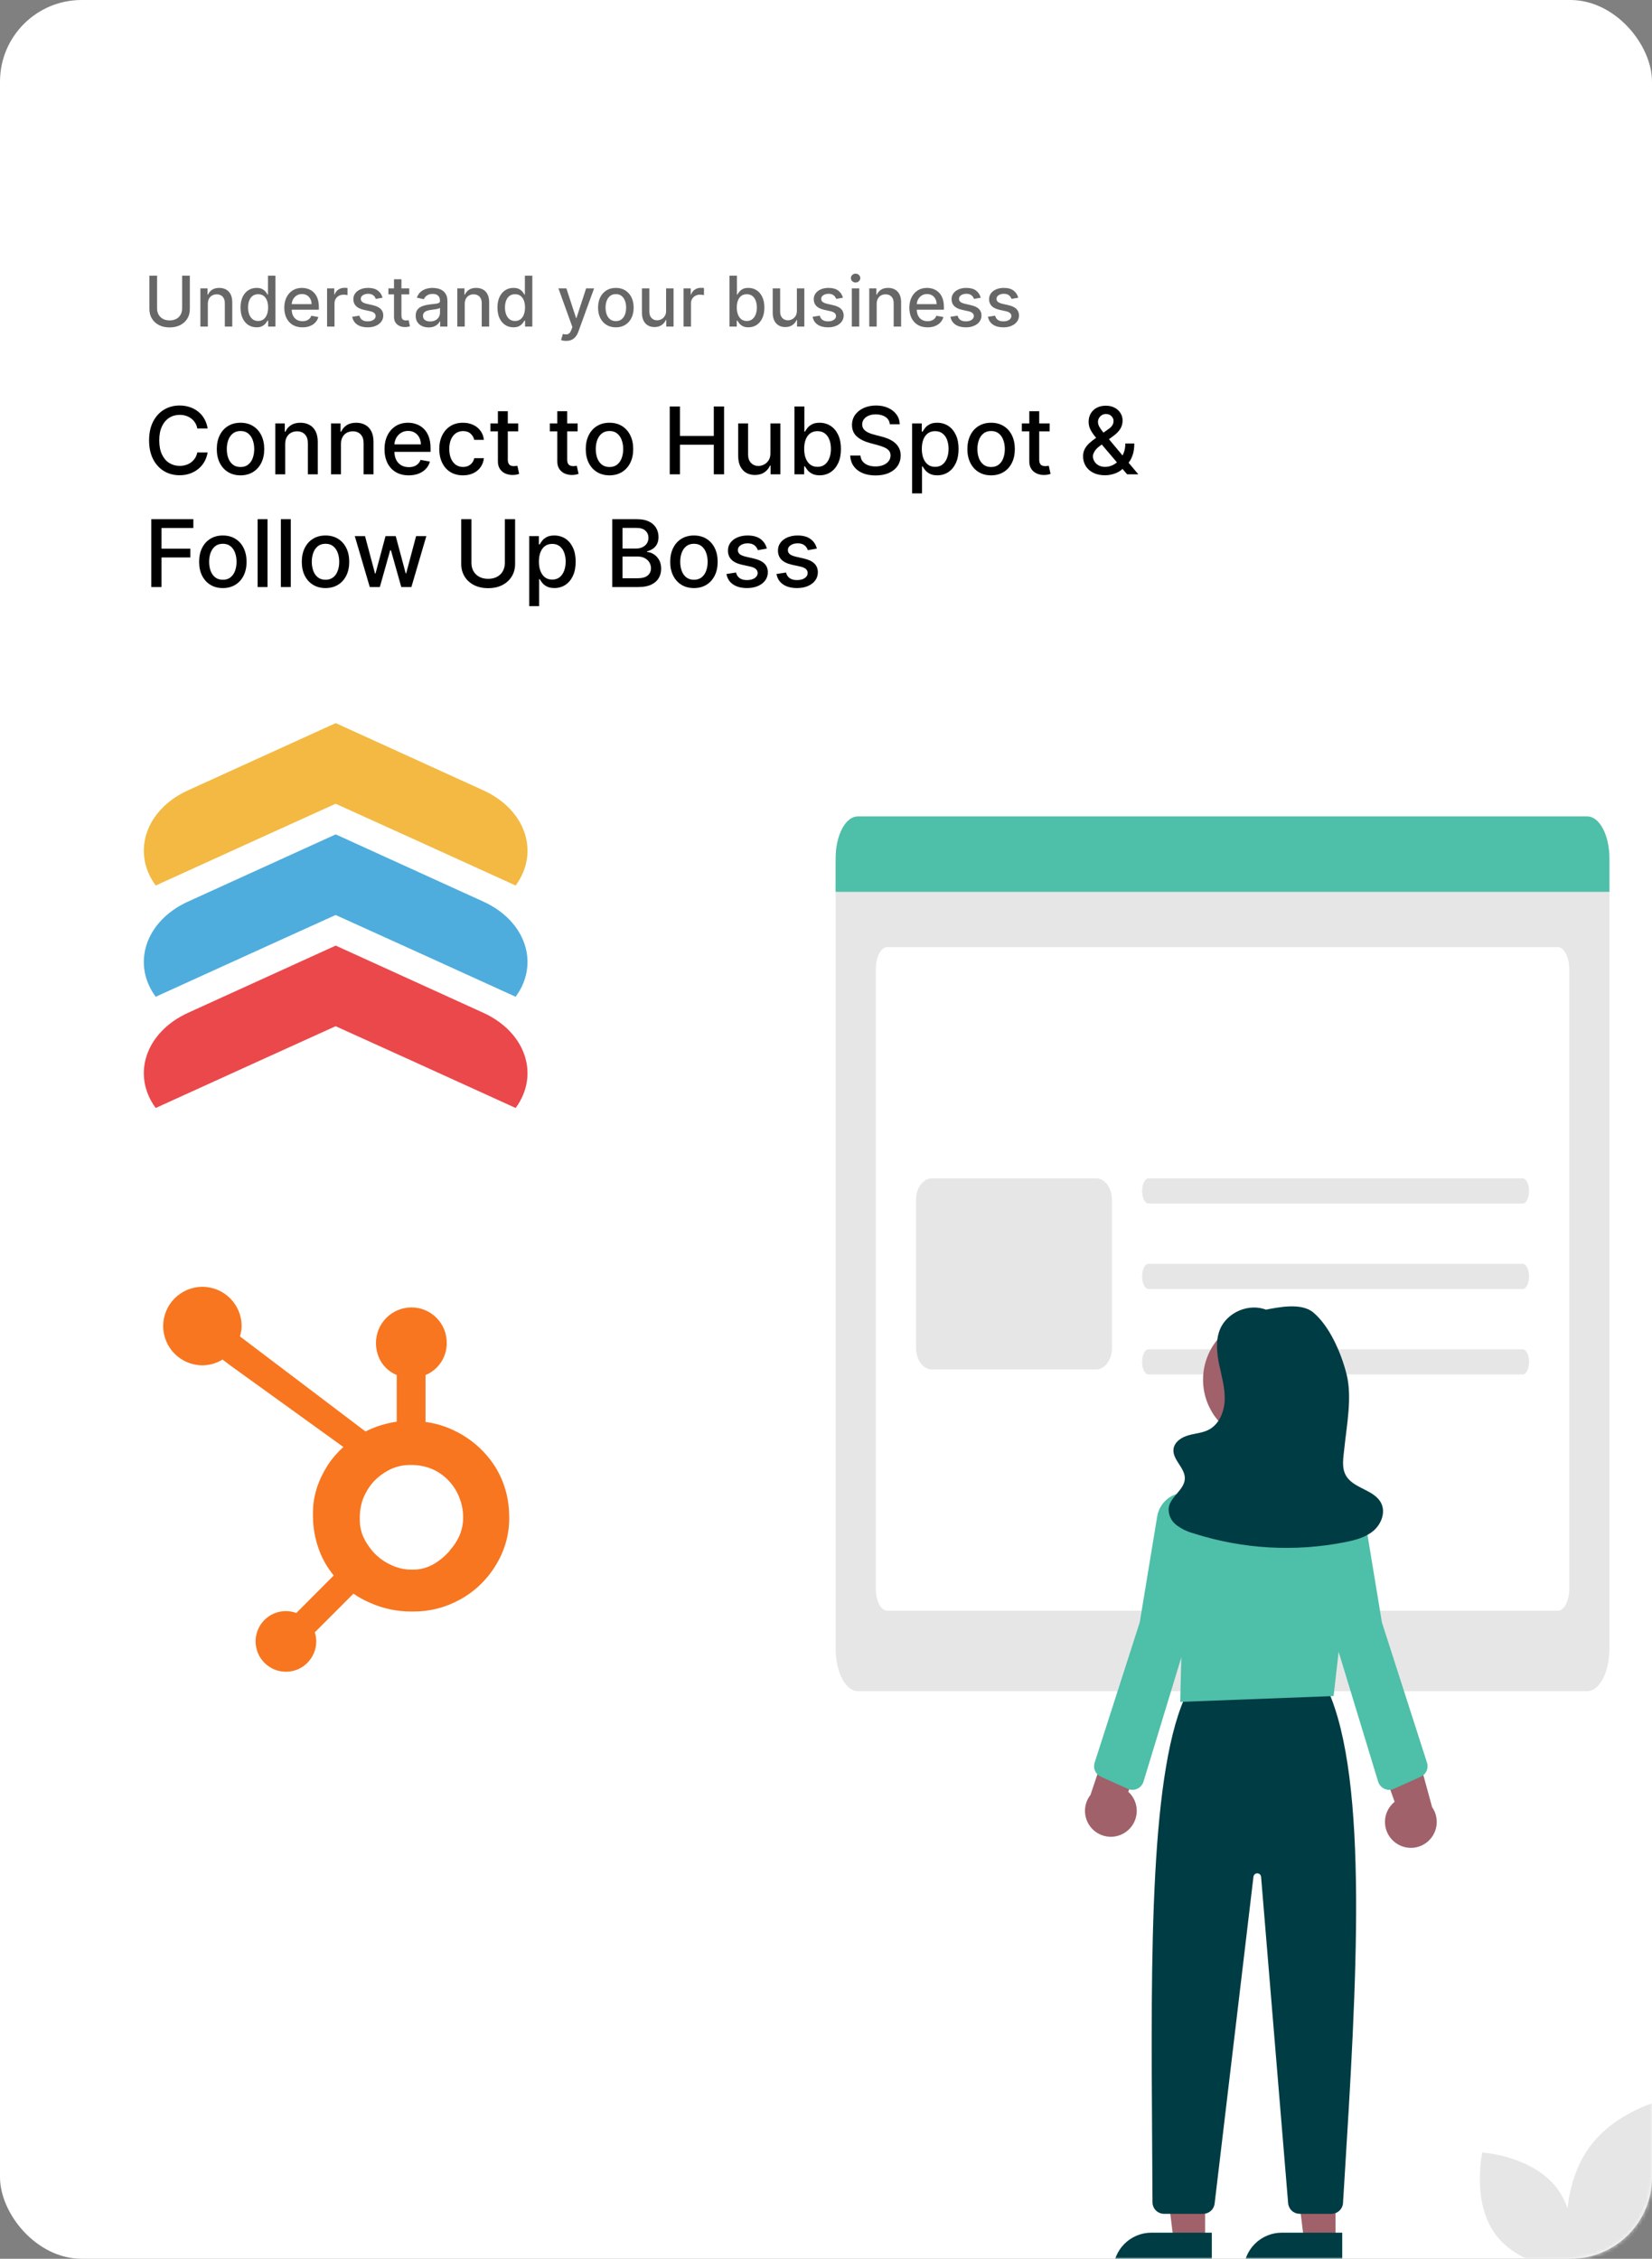
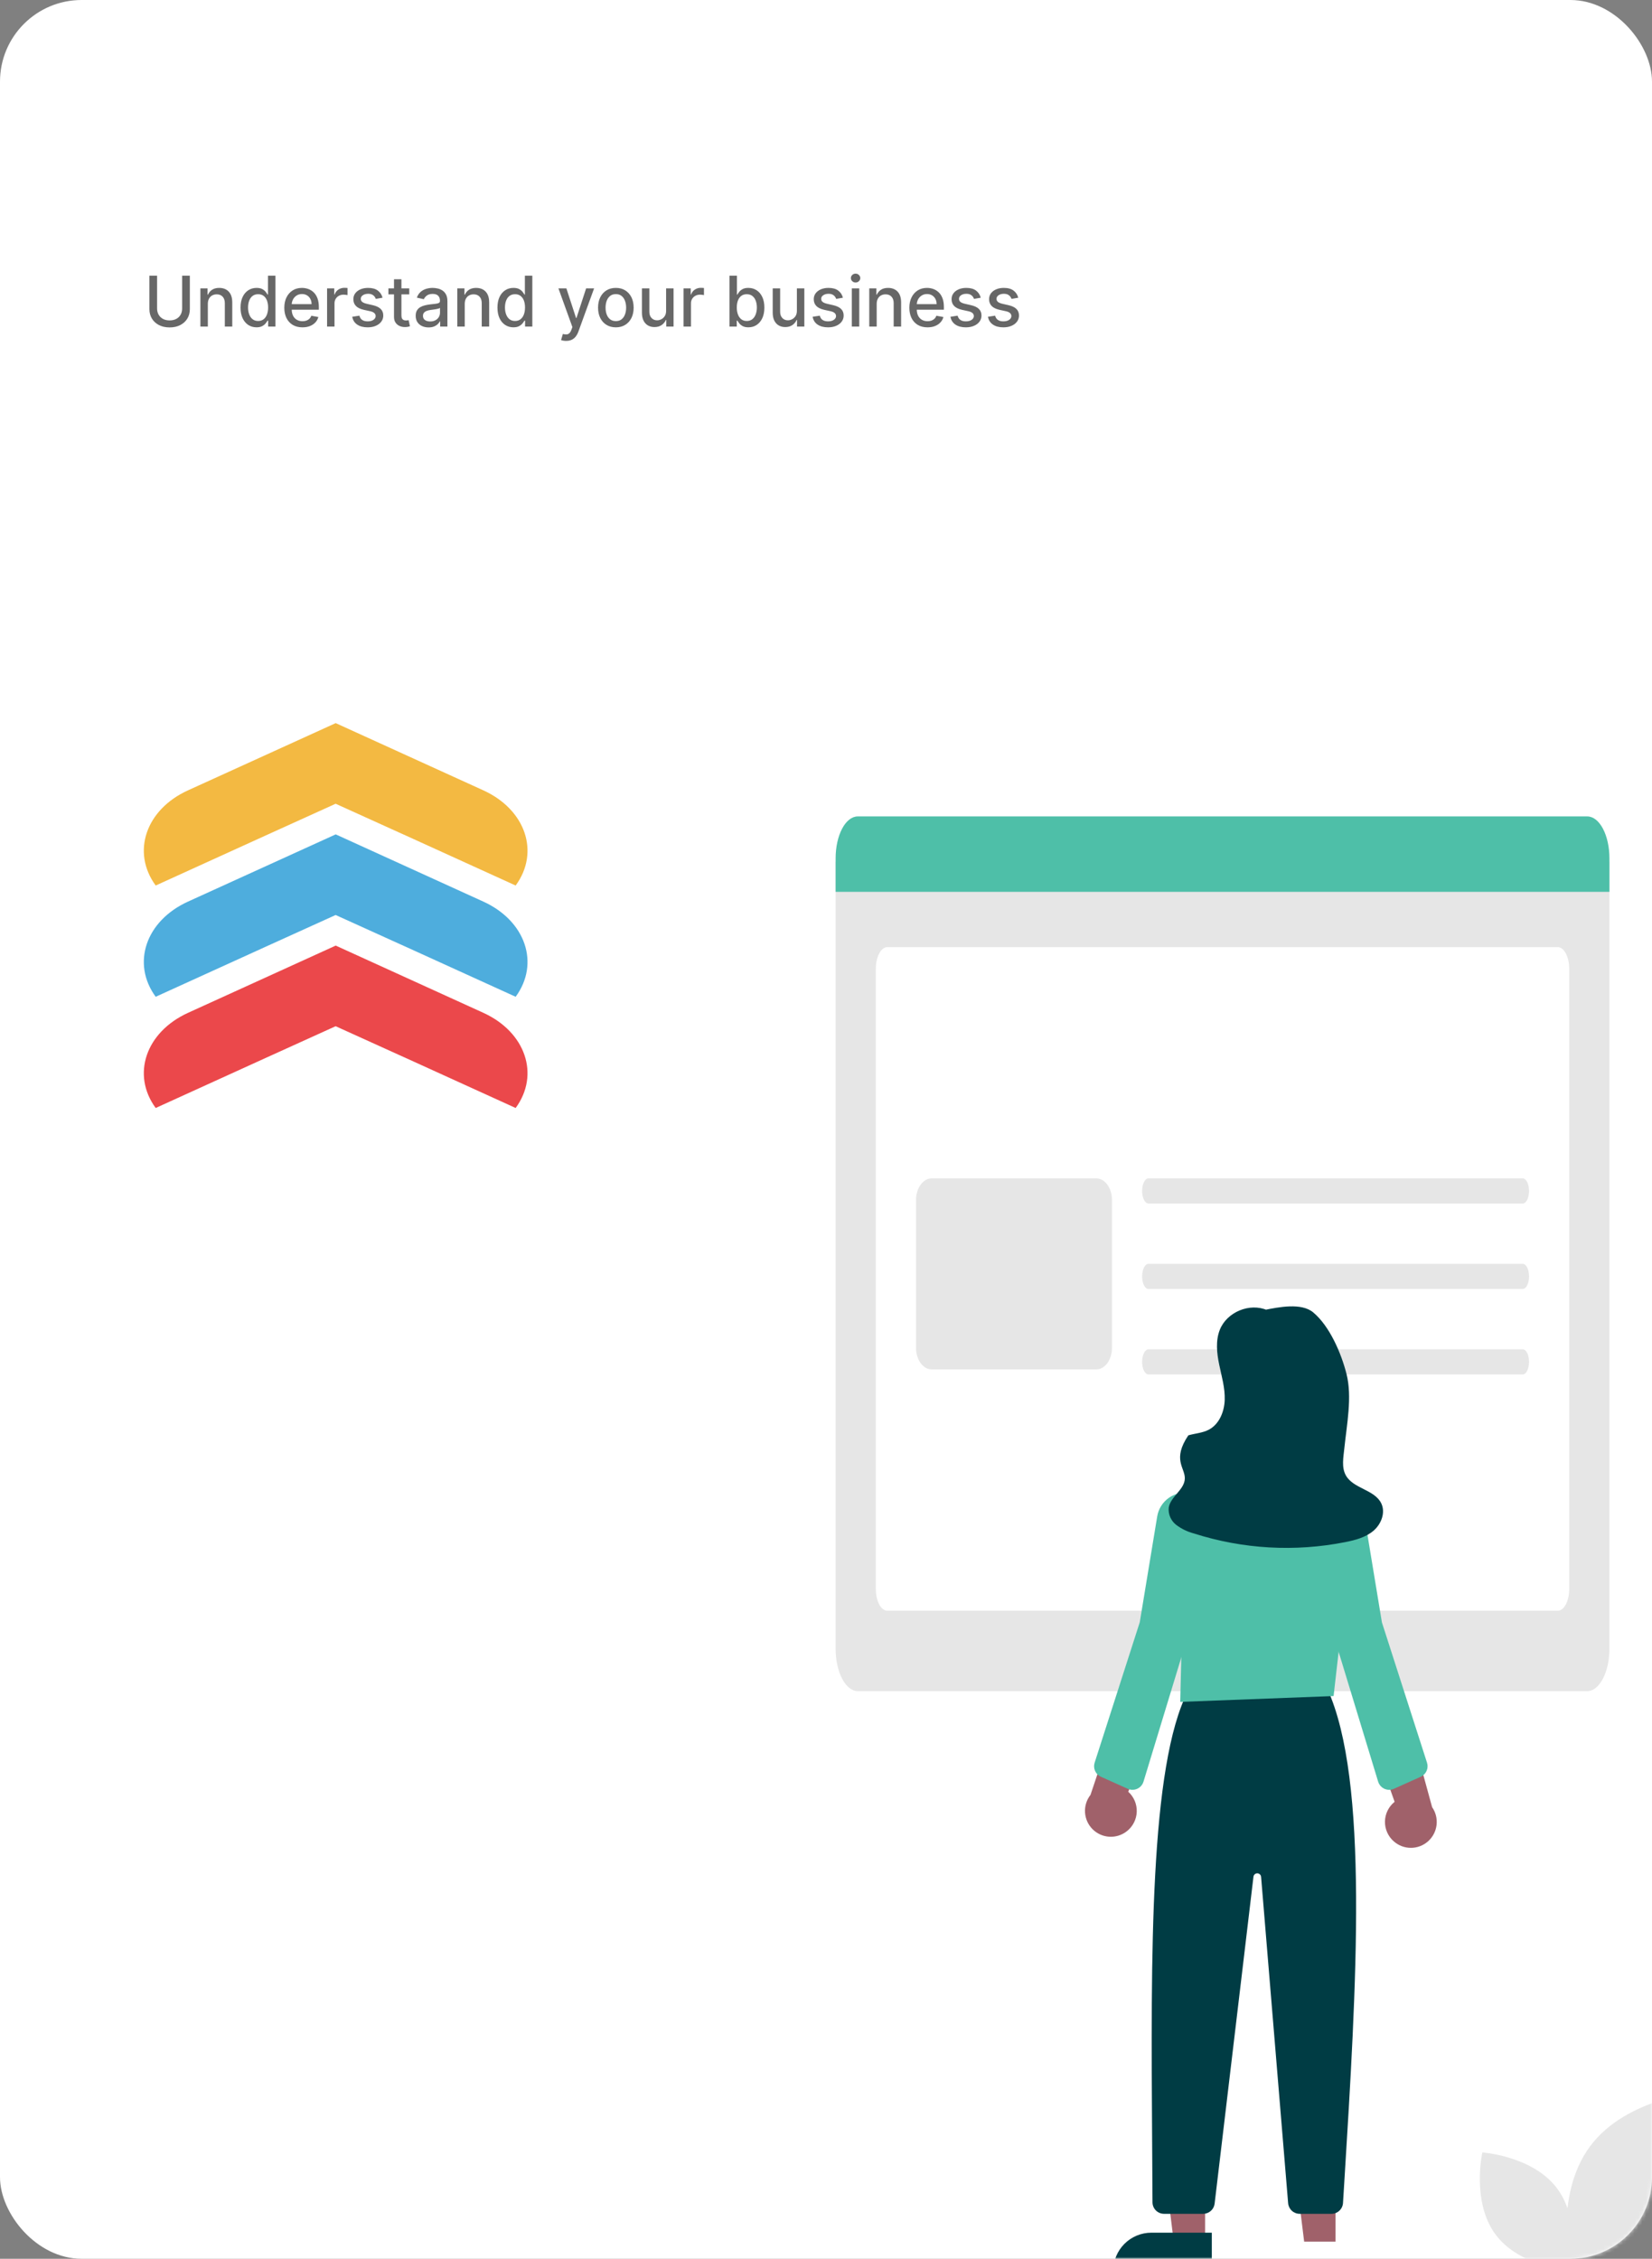
<svg xmlns="http://www.w3.org/2000/svg" width="425" height="581" viewBox="0 0 425 581" fill="none">
  <rect x="0" y="0" width="425" height="581" fill="#808080" stroke="none" />
  <rect width="425" height="581" rx="21" fill="white" />
  <mask id="mask0_239_397" style="mask-type:alpha" maskUnits="userSpaceOnUse" x="0" y="0" width="425" height="581">
    <rect width="425" height="581" rx="21" fill="white" />
  </mask>
  <g mask="url(#mask0_239_397)">
    <path d="M408.34 435H220.685C219.171 434.997 217.72 433.845 216.65 431.797C215.579 429.749 214.977 426.973 214.976 424.077V221.638H414.049V424.077C414.047 426.973 413.445 429.749 412.375 431.797C411.304 433.845 409.853 434.997 408.34 435Z" fill="#E6E6E6" />
    <path d="M400.77 414.31H228.255C227.476 414.309 226.729 413.718 226.178 412.669C225.628 411.619 225.318 410.196 225.317 408.711V249.22C225.318 247.735 225.628 246.312 226.178 245.262C226.729 244.213 227.476 243.622 228.255 243.621H400.77C401.549 243.622 402.295 244.213 402.846 245.262C403.397 246.312 403.706 247.735 403.707 249.22V408.711C403.706 410.196 403.397 411.619 402.846 412.669C402.295 413.718 401.549 414.309 400.77 414.31Z" fill="white" />
    <path d="M414.049 229.397H214.976V220.759C214.977 217.906 215.577 215.172 216.643 213.155C217.709 211.138 219.154 210.003 220.662 210H408.362C409.87 210.003 411.315 211.138 412.381 213.155C413.447 215.172 414.047 217.906 414.049 220.759V229.397Z" fill="#4EBFA8" />
    <path d="M282.025 352.241H239.707C238.634 352.24 237.605 351.656 236.846 350.617C236.087 349.579 235.66 348.171 235.659 346.703V308.642C235.66 307.174 236.087 305.766 236.846 304.728C237.605 303.689 238.634 303.105 239.707 303.104H282.025C283.098 303.105 284.127 303.689 284.886 304.728C285.645 305.766 286.072 307.174 286.073 308.642V346.703C286.072 348.171 285.645 349.579 284.886 350.617C284.127 351.656 283.098 352.24 282.025 352.241Z" fill="#E6E6E6" />
    <path d="M391.744 309.569H295.451C295.021 309.569 294.608 309.228 294.304 308.622C294 308.016 293.829 307.194 293.829 306.336C293.829 305.479 294 304.657 294.304 304.05C294.608 303.444 295.021 303.104 295.451 303.104H391.744C392.174 303.104 392.587 303.444 392.891 304.05C393.195 304.657 393.366 305.479 393.366 306.336C393.366 307.194 393.195 308.016 392.891 308.622C392.587 309.228 392.174 309.569 391.744 309.569Z" fill="#E6E6E6" />
    <path d="M391.744 331.552H295.451C295.021 331.552 294.608 331.211 294.304 330.605C294 329.999 293.829 329.176 293.829 328.319C293.829 327.462 294 326.639 294.304 326.033C294.608 325.427 295.021 325.086 295.451 325.086H391.744C392.174 325.086 392.587 325.427 392.891 326.033C393.195 326.639 393.366 327.462 393.366 328.319C393.366 329.176 393.195 329.999 392.891 330.605C392.587 331.211 392.174 331.552 391.744 331.552Z" fill="#E6E6E6" />
    <path d="M391.744 353.534H295.451C295.021 353.534 294.608 353.194 294.304 352.588C294 351.981 293.829 351.159 293.829 350.302C293.829 349.444 294 348.622 294.304 348.016C294.608 347.41 295.021 347.069 295.451 347.069H391.744C392.174 347.069 392.587 347.41 392.891 348.016C393.195 348.622 393.366 349.444 393.366 350.302C393.366 351.159 393.195 351.981 392.891 352.588C392.587 353.194 392.174 353.534 391.744 353.534Z" fill="#E6E6E6" />
    <path d="M310.026 576.6H301.96L298.123 545.438H310.027L310.026 576.6Z" fill="#A0616A" />
    <path d="M296.198 574.291H311.754V584.101H286.404C286.404 582.813 286.658 581.538 287.15 580.347C287.642 579.157 288.363 578.076 289.273 577.165C290.182 576.254 291.262 575.531 292.45 575.038C293.639 574.545 294.912 574.291 296.198 574.291Z" fill="#003C44" />
    <path d="M343.579 576.6H335.513L331.676 545.438H343.581L343.579 576.6Z" fill="#A0616A" />
-     <path d="M329.752 574.291H345.308V584.101H319.958C319.958 582.813 320.211 581.538 320.703 580.347C321.195 579.157 321.917 578.076 322.826 577.165C323.736 576.254 324.816 575.531 326.004 575.038C327.192 574.545 328.466 574.291 329.752 574.291Z" fill="#003C44" />
    <path d="M342.552 569.438H334.341C333.6 569.434 332.886 569.153 332.341 568.65C331.795 568.146 331.456 567.458 331.391 566.718L324.433 482.764C324.413 482.52 324.303 482.292 324.124 482.125C323.946 481.957 323.712 481.862 323.467 481.858C323.223 481.854 322.985 481.94 322.801 482.101C322.617 482.262 322.499 482.486 322.47 482.729L312.477 566.823C312.391 567.544 312.044 568.208 311.502 568.689C310.961 569.171 310.261 569.437 309.537 569.438H299.455C298.673 569.436 297.923 569.126 297.369 568.573C296.815 568.021 296.501 567.272 296.496 566.488C296.474 561.206 296.438 555.886 296.402 550.564C296.082 503.169 295.751 454.16 305.631 434.96L305.721 434.785L341.375 434.174L341.465 434.371C352.252 457.982 348.978 510.73 345.811 561.741L345.507 566.656C345.459 567.409 345.127 568.115 344.578 568.632C344.029 569.149 343.305 569.437 342.552 569.438Z" fill="#003C44" />
-     <path d="M325.661 371.072C334.586 371.072 341.82 363.825 341.82 354.886C341.82 345.948 334.586 338.701 325.661 338.701C316.737 338.701 309.502 345.948 309.502 354.886C309.502 363.825 316.737 371.072 325.661 371.072Z" fill="#A0616A" />
    <path d="M303.631 437.76L304.076 419.203L300.871 404.724C300.061 401.139 300.108 397.413 301.009 393.849C301.909 390.286 303.637 386.986 306.052 384.218C308.402 381.464 311.368 379.305 314.708 377.917C318.049 376.53 321.67 375.953 325.276 376.234C325.509 376.252 325.742 376.271 325.976 376.293C329.057 376.57 332.05 377.467 334.778 378.928C337.506 380.389 339.912 382.386 341.852 384.798C343.834 387.224 345.307 390.025 346.185 393.034C347.062 396.042 347.326 399.197 346.961 402.31L343.083 436.259L303.631 437.76Z" fill="#4EBFA8" />
    <path d="M289.905 471.019C290.667 470.423 291.29 469.666 291.728 468.803C292.167 467.94 292.412 466.991 292.445 466.022C292.478 465.054 292.299 464.091 291.92 463.199C291.541 462.308 290.971 461.511 290.252 460.864L299.349 439.15L287.342 441.408L280.544 461.682C279.539 462.965 279.038 464.574 279.138 466.201C279.238 467.829 279.93 469.364 281.084 470.515C282.238 471.666 283.773 472.353 285.399 472.446C287.024 472.539 288.628 472.031 289.905 471.019Z" fill="#A0616A" />
    <path d="M358.554 473.622C357.826 472.983 357.248 472.192 356.859 471.305C356.469 470.419 356.279 469.457 356.301 468.488C356.323 467.52 356.557 466.568 356.986 465.7C357.415 464.832 358.029 464.068 358.784 463.463L350.934 441.266L362.794 444.205L368.43 464.834C369.36 466.172 369.768 467.806 369.576 469.426C369.384 471.045 368.606 472.538 367.389 473.621C366.171 474.705 364.6 475.303 362.971 475.303C361.343 475.303 359.771 474.705 358.554 473.622Z" fill="#A0616A" />
    <path d="M291.349 460.379C290.932 460.379 290.52 460.291 290.139 460.12L283.217 457.014C282.551 456.716 282.019 456.183 281.722 455.515C281.425 454.848 281.385 454.095 281.609 453.399L293.22 417.274L297.707 390.059C297.866 389.091 298.218 388.166 298.742 387.339C299.266 386.511 299.95 385.797 300.755 385.239C301.56 384.681 302.468 384.292 303.427 384.093C304.385 383.894 305.373 383.891 306.333 384.082C307.292 384.274 308.204 384.657 309.013 385.209C309.821 385.76 310.511 386.469 311.041 387.293C311.571 388.117 311.93 389.04 312.096 390.006C312.263 390.971 312.234 391.961 312.011 392.915L305.191 422.103L294.181 458.278C293.996 458.886 293.621 459.419 293.111 459.797C292.601 460.175 291.983 460.379 291.349 460.379Z" fill="#4EBFA8" />
    <path d="M357.379 460.379C356.744 460.379 356.126 460.175 355.616 459.797C355.106 459.419 354.731 458.886 354.546 458.278L343.542 422.123L336.717 392.915C336.494 391.961 336.465 390.971 336.631 390.005C336.798 389.04 337.157 388.117 337.686 387.293C338.216 386.469 338.906 385.76 339.715 385.208C340.524 384.657 341.435 384.274 342.395 384.082C343.354 383.89 344.343 383.894 345.301 384.093C346.259 384.291 347.168 384.681 347.972 385.239C348.777 385.796 349.462 386.51 349.985 387.338C350.509 388.166 350.861 389.091 351.021 390.058L355.519 417.322L367.118 453.399C367.343 454.094 367.302 454.848 367.006 455.515C366.709 456.183 366.176 456.716 365.51 457.014L358.589 460.12C358.208 460.291 357.796 460.379 357.379 460.379Z" fill="#4EBFA8" />
-     <path d="M325.994 336.996C321.503 335.047 315.636 337.472 313.824 342.025C312.696 344.859 313.04 348.056 313.662 351.042C314.284 354.029 315.17 357.009 315.075 360.059C314.98 363.108 313.668 366.345 310.968 367.755C309.354 368.598 307.467 368.692 305.717 369.195C303.968 369.697 302.162 370.873 301.91 372.678C301.529 375.409 304.837 377.49 304.814 380.247C304.791 383.169 301.146 384.904 300.673 387.788C300.592 388.632 300.726 389.483 301.063 390.261C301.4 391.039 301.929 391.719 302.6 392.236C303.954 393.254 305.492 394 307.129 394.432C319.727 398.465 333.141 399.231 346.114 396.657C348.692 396.142 351.345 395.445 353.348 393.74C355.351 392.035 356.497 389.051 355.346 386.684C353.619 383.135 348.139 382.933 346.229 379.48C345.084 377.409 345.611 374.867 345.852 372.511C346.475 366.428 347.912 359.322 346.404 353.397C345.041 348.044 342.081 341.127 337.851 337.582C334.816 335.038 329.021 336.197 325.141 336.982L325.994 336.996Z" fill="#003C44" />
+     <path d="M325.994 336.996C321.503 335.047 315.636 337.472 313.824 342.025C312.696 344.859 313.04 348.056 313.662 351.042C314.284 354.029 315.17 357.009 315.075 360.059C314.98 363.108 313.668 366.345 310.968 367.755C309.354 368.598 307.467 368.692 305.717 369.195C301.529 375.409 304.837 377.49 304.814 380.247C304.791 383.169 301.146 384.904 300.673 387.788C300.592 388.632 300.726 389.483 301.063 390.261C301.4 391.039 301.929 391.719 302.6 392.236C303.954 393.254 305.492 394 307.129 394.432C319.727 398.465 333.141 399.231 346.114 396.657C348.692 396.142 351.345 395.445 353.348 393.74C355.351 392.035 356.497 389.051 355.346 386.684C353.619 383.135 348.139 382.933 346.229 379.48C345.084 377.409 345.611 374.867 345.852 372.511C346.475 366.428 347.912 359.322 346.404 353.397C345.041 348.044 342.081 341.127 337.851 337.582C334.816 335.038 329.021 336.197 325.141 336.982L325.994 336.996Z" fill="#003C44" />
    <path d="M433.096 569.994C423.609 582.72 403.916 584.059 403.916 584.059C403.916 584.059 399.604 564.766 409.091 552.04C418.578 539.315 438.271 537.975 438.271 537.975C438.271 537.975 442.582 557.268 433.096 569.994Z" fill="#E6E6E6" />
    <path d="M384.767 574.778C391.028 583.175 404.022 584.059 404.022 584.059C404.022 584.059 406.867 571.328 400.607 562.931C394.347 554.534 381.352 553.65 381.352 553.65C381.352 553.65 378.507 566.381 384.767 574.778Z" fill="#E6E6E6" />
  </g>
  <path d="M46.856 70.909H48.838V79.519C48.838 80.435 48.623 81.247 48.193 81.954C47.762 82.658 47.157 83.212 46.377 83.617C45.597 84.017 44.683 84.217 43.635 84.217C42.591 84.217 41.679 84.017 40.899 83.617C40.119 83.212 39.514 82.658 39.084 81.954C38.653 81.247 38.438 80.435 38.438 79.519V70.909H40.413V79.359C40.413 79.952 40.543 80.478 40.803 80.938C41.068 81.398 41.44 81.761 41.922 82.025C42.403 82.285 42.974 82.415 43.635 82.415C44.3 82.415 44.873 82.285 45.354 82.025C45.84 81.761 46.211 81.398 46.467 80.938C46.727 80.478 46.856 79.952 46.856 79.359V70.909ZM53.468 78.171V84H51.556V74.182H53.391V75.78H53.512C53.738 75.26 54.092 74.842 54.573 74.527C55.059 74.212 55.671 74.054 56.408 74.054C57.077 74.054 57.663 74.195 58.166 74.476C58.669 74.753 59.058 75.166 59.335 75.716C59.612 76.266 59.751 76.945 59.751 77.755V84H57.84V77.985C57.84 77.273 57.654 76.717 57.284 76.317C56.913 75.912 56.404 75.71 55.756 75.71C55.313 75.71 54.919 75.805 54.573 75.997C54.232 76.189 53.962 76.47 53.761 76.841C53.566 77.207 53.468 77.651 53.468 78.171ZM65.99 84.192C65.197 84.192 64.49 83.989 63.867 83.585C63.249 83.175 62.764 82.594 62.41 81.84C62.06 81.081 61.886 80.171 61.886 79.11C61.886 78.049 62.063 77.141 62.416 76.387C62.774 75.633 63.264 75.055 63.886 74.655C64.509 74.254 65.214 74.054 66.002 74.054C66.612 74.054 67.102 74.156 67.472 74.361C67.847 74.561 68.137 74.796 68.342 75.064C68.551 75.332 68.713 75.569 68.828 75.773H68.943V70.909H70.854V84H68.987V82.472H68.828C68.713 82.681 68.546 82.92 68.329 83.188C68.116 83.457 67.822 83.691 67.447 83.891C67.072 84.092 66.586 84.192 65.99 84.192ZM66.411 82.562C66.961 82.562 67.426 82.417 67.805 82.127C68.188 81.833 68.478 81.426 68.674 80.906C68.874 80.386 68.975 79.781 68.975 79.091C68.975 78.409 68.877 77.812 68.681 77.301C68.485 76.79 68.197 76.391 67.818 76.106C67.438 75.82 66.97 75.678 66.411 75.678C65.836 75.678 65.357 75.827 64.973 76.125C64.59 76.423 64.3 76.83 64.104 77.346C63.912 77.862 63.816 78.443 63.816 79.091C63.816 79.747 63.914 80.337 64.11 80.862C64.306 81.386 64.596 81.801 64.98 82.108C65.367 82.41 65.845 82.562 66.411 82.562ZM77.813 84.198C76.846 84.198 76.013 83.992 75.314 83.578C74.619 83.16 74.082 82.575 73.703 81.82C73.328 81.062 73.141 80.173 73.141 79.155C73.141 78.149 73.328 77.263 73.703 76.496C74.082 75.729 74.611 75.13 75.288 74.7C75.97 74.269 76.767 74.054 77.679 74.054C78.233 74.054 78.77 74.146 79.29 74.329C79.81 74.512 80.276 74.8 80.69 75.192C81.103 75.584 81.429 76.093 81.668 76.719C81.906 77.342 82.026 78.098 82.026 78.989V79.666H74.221V78.234H80.153C80.153 77.731 80.05 77.286 79.846 76.898C79.641 76.506 79.354 76.197 78.983 75.972C78.617 75.746 78.186 75.633 77.692 75.633C77.155 75.633 76.686 75.765 76.285 76.029C75.889 76.289 75.582 76.63 75.365 77.052C75.152 77.469 75.046 77.923 75.046 78.413V79.532C75.046 80.188 75.16 80.746 75.391 81.207C75.625 81.667 75.951 82.019 76.369 82.261C76.786 82.5 77.274 82.619 77.832 82.619C78.195 82.619 78.525 82.568 78.823 82.466C79.121 82.359 79.379 82.202 79.597 81.993C79.814 81.784 79.98 81.526 80.095 81.219L81.904 81.546C81.759 82.078 81.499 82.545 81.124 82.945C80.754 83.342 80.287 83.651 79.724 83.872C79.166 84.09 78.529 84.198 77.813 84.198ZM84.146 84V74.182H85.993V75.742H86.096C86.275 75.213 86.59 74.798 87.042 74.495C87.498 74.188 88.013 74.035 88.589 74.035C88.708 74.035 88.849 74.039 89.01 74.048C89.177 74.056 89.307 74.067 89.4 74.079V75.908C89.324 75.886 89.187 75.863 88.991 75.837C88.795 75.808 88.599 75.793 88.403 75.793C87.951 75.793 87.549 75.888 87.195 76.08C86.846 76.268 86.569 76.53 86.364 76.867C86.16 77.199 86.057 77.578 86.057 78.004V84H84.146ZM98.412 76.579L96.679 76.886C96.607 76.664 96.492 76.453 96.334 76.253C96.181 76.053 95.972 75.888 95.708 75.761C95.444 75.633 95.113 75.569 94.717 75.569C94.176 75.569 93.724 75.69 93.362 75.933C93 76.172 92.819 76.481 92.819 76.86C92.819 77.188 92.94 77.452 93.183 77.653C93.426 77.853 93.818 78.017 94.359 78.145L95.919 78.503C96.822 78.712 97.495 79.033 97.939 79.468C98.382 79.903 98.603 80.467 98.603 81.162C98.603 81.75 98.433 82.274 98.092 82.734C97.755 83.19 97.284 83.548 96.679 83.808C96.079 84.068 95.382 84.198 94.589 84.198C93.49 84.198 92.593 83.964 91.898 83.495C91.204 83.022 90.777 82.351 90.62 81.481L92.467 81.2C92.582 81.682 92.819 82.046 93.177 82.293C93.534 82.536 94.001 82.658 94.576 82.658C95.203 82.658 95.704 82.528 96.079 82.268C96.454 82.004 96.641 81.682 96.641 81.303C96.641 80.996 96.526 80.738 96.296 80.529C96.07 80.32 95.723 80.163 95.254 80.056L93.592 79.692C92.676 79.483 91.998 79.151 91.559 78.695C91.125 78.239 90.907 77.661 90.907 76.962C90.907 76.383 91.069 75.876 91.393 75.441C91.717 75.006 92.164 74.668 92.735 74.425C93.306 74.178 93.961 74.054 94.698 74.054C95.759 74.054 96.594 74.284 97.204 74.744C97.813 75.2 98.216 75.812 98.412 76.579ZM105.288 74.182V75.716H99.925V74.182H105.288ZM101.363 71.829H103.274V81.117C103.274 81.488 103.33 81.767 103.441 81.954C103.551 82.138 103.694 82.263 103.869 82.332C104.048 82.396 104.242 82.428 104.45 82.428C104.604 82.428 104.738 82.417 104.853 82.396C104.968 82.374 105.058 82.357 105.122 82.344L105.467 83.923C105.356 83.966 105.198 84.008 104.994 84.051C104.789 84.098 104.534 84.124 104.227 84.128C103.724 84.136 103.255 84.047 102.82 83.859C102.386 83.672 102.034 83.382 101.766 82.99C101.497 82.598 101.363 82.106 101.363 81.513V71.829ZM110.259 84.217C109.637 84.217 109.075 84.102 108.572 83.872C108.069 83.638 107.67 83.299 107.376 82.856C107.087 82.413 106.942 81.869 106.942 81.226C106.942 80.672 107.048 80.216 107.261 79.858C107.474 79.5 107.762 79.217 108.124 79.008C108.487 78.799 108.891 78.641 109.339 78.535C109.786 78.428 110.242 78.347 110.707 78.292C111.295 78.224 111.772 78.168 112.138 78.126C112.505 78.079 112.771 78.004 112.938 77.902C113.104 77.8 113.187 77.633 113.187 77.403V77.359C113.187 76.8 113.029 76.368 112.714 76.061C112.403 75.754 111.938 75.601 111.32 75.601C110.677 75.601 110.17 75.744 109.799 76.029C109.433 76.31 109.179 76.624 109.038 76.969L107.242 76.56C107.455 75.963 107.766 75.481 108.175 75.115C108.589 74.744 109.064 74.476 109.601 74.31C110.138 74.139 110.702 74.054 111.295 74.054C111.687 74.054 112.102 74.101 112.541 74.195C112.984 74.284 113.398 74.45 113.781 74.693C114.169 74.936 114.487 75.283 114.734 75.735C114.981 76.183 115.104 76.764 115.104 77.48V84H113.238V82.658H113.161C113.038 82.905 112.852 83.148 112.605 83.386C112.358 83.625 112.04 83.823 111.653 83.981C111.265 84.138 110.8 84.217 110.259 84.217ZM110.675 82.683C111.203 82.683 111.655 82.579 112.03 82.37C112.409 82.161 112.697 81.888 112.893 81.552C113.093 81.211 113.193 80.847 113.193 80.459V79.193C113.125 79.261 112.993 79.325 112.797 79.385C112.605 79.44 112.386 79.489 112.138 79.532C111.891 79.57 111.651 79.606 111.416 79.641C111.182 79.671 110.986 79.696 110.828 79.717C110.457 79.764 110.119 79.843 109.812 79.954C109.509 80.065 109.266 80.224 109.083 80.433C108.904 80.638 108.815 80.91 108.815 81.251C108.815 81.724 108.989 82.082 109.339 82.325C109.688 82.564 110.134 82.683 110.675 82.683ZM119.561 78.171V84H117.65V74.182H119.485V75.78H119.606C119.832 75.26 120.186 74.842 120.667 74.527C121.153 74.212 121.764 74.054 122.502 74.054C123.171 74.054 123.757 74.195 124.259 74.476C124.762 74.753 125.152 75.166 125.429 75.716C125.706 76.266 125.845 76.945 125.845 77.755V84H123.933V77.985C123.933 77.273 123.748 76.717 123.377 76.317C123.007 75.912 122.497 75.71 121.85 75.71C121.406 75.71 121.012 75.805 120.667 75.997C120.326 76.189 120.056 76.47 119.855 76.841C119.659 77.207 119.561 77.651 119.561 78.171ZM132.083 84.192C131.291 84.192 130.583 83.989 129.961 83.585C129.343 83.175 128.857 82.594 128.504 81.84C128.154 81.081 127.98 80.171 127.98 79.11C127.98 78.049 128.156 77.141 128.51 76.387C128.868 75.633 129.358 75.055 129.98 74.655C130.602 74.254 131.308 74.054 132.096 74.054C132.705 74.054 133.195 74.156 133.566 74.361C133.941 74.561 134.231 74.796 134.436 75.064C134.644 75.332 134.806 75.569 134.921 75.773H135.036V70.909H136.948V84H135.081V82.472H134.921C134.806 82.681 134.64 82.92 134.423 83.188C134.21 83.457 133.916 83.691 133.541 83.891C133.166 84.092 132.68 84.192 132.083 84.192ZM132.505 82.562C133.055 82.562 133.519 82.417 133.899 82.127C134.282 81.833 134.572 81.426 134.768 80.906C134.968 80.386 135.068 79.781 135.068 79.091C135.068 78.409 134.97 77.812 134.774 77.301C134.578 76.79 134.291 76.391 133.911 76.106C133.532 75.82 133.063 75.678 132.505 75.678C131.93 75.678 131.45 75.827 131.067 76.125C130.683 76.423 130.394 76.83 130.198 77.346C130.006 77.862 129.91 78.443 129.91 79.091C129.91 79.747 130.008 80.337 130.204 80.862C130.4 81.386 130.69 81.801 131.073 82.108C131.461 82.41 131.938 82.562 132.505 82.562ZM145.647 87.682C145.362 87.682 145.102 87.658 144.867 87.612C144.633 87.569 144.458 87.522 144.343 87.471L144.803 85.905C145.153 85.999 145.464 86.039 145.737 86.026C146.009 86.013 146.25 85.911 146.459 85.719C146.672 85.528 146.86 85.215 147.021 84.78L147.258 84.128L143.666 74.182H145.711L148.198 81.801H148.3L150.786 74.182H152.838L148.792 85.31C148.605 85.822 148.366 86.254 148.076 86.608C147.786 86.966 147.441 87.234 147.041 87.413C146.64 87.592 146.176 87.682 145.647 87.682ZM158.436 84.198C157.516 84.198 156.712 83.987 156.026 83.565C155.34 83.144 154.808 82.553 154.428 81.795C154.049 81.036 153.859 80.15 153.859 79.136C153.859 78.117 154.049 77.227 154.428 76.464C154.808 75.701 155.34 75.109 156.026 74.687C156.712 74.265 157.516 74.054 158.436 74.054C159.357 74.054 160.16 74.265 160.846 74.687C161.532 75.109 162.065 75.701 162.444 76.464C162.823 77.227 163.013 78.117 163.013 79.136C163.013 80.15 162.823 81.036 162.444 81.795C162.065 82.553 161.532 83.144 160.846 83.565C160.16 83.987 159.357 84.198 158.436 84.198ZM158.442 82.594C159.039 82.594 159.533 82.436 159.925 82.121C160.317 81.805 160.607 81.386 160.795 80.862C160.987 80.337 161.082 79.76 161.082 79.129C161.082 78.503 160.987 77.928 160.795 77.403C160.607 76.875 160.317 76.451 159.925 76.131C159.533 75.812 159.039 75.652 158.442 75.652C157.842 75.652 157.343 75.812 156.947 76.131C156.555 76.451 156.263 76.875 156.071 77.403C155.884 77.928 155.79 78.503 155.79 79.129C155.79 79.76 155.884 80.337 156.071 80.862C156.263 81.386 156.555 81.805 156.947 82.121C157.343 82.436 157.842 82.594 158.442 82.594ZM171.366 79.928V74.182H173.283V84H171.404V82.3H171.302C171.076 82.824 170.714 83.261 170.215 83.61C169.721 83.955 169.105 84.128 168.368 84.128C167.737 84.128 167.179 83.989 166.693 83.712C166.211 83.431 165.832 83.016 165.555 82.466C165.282 81.916 165.146 81.237 165.146 80.427V74.182H167.057V80.197C167.057 80.866 167.243 81.398 167.613 81.795C167.984 82.191 168.466 82.389 169.058 82.389C169.416 82.389 169.772 82.3 170.126 82.121C170.483 81.942 170.78 81.671 171.014 81.309C171.253 80.947 171.37 80.487 171.366 79.928ZM175.851 84V74.182H177.699V75.742H177.801C177.98 75.213 178.295 74.798 178.747 74.495C179.203 74.188 179.718 74.035 180.294 74.035C180.413 74.035 180.554 74.039 180.716 74.048C180.882 74.056 181.012 74.067 181.105 74.079V75.908C181.029 75.886 180.892 75.863 180.696 75.837C180.5 75.808 180.304 75.793 180.108 75.793C179.657 75.793 179.254 75.888 178.9 76.08C178.551 76.268 178.274 76.53 178.069 76.867C177.865 77.199 177.762 77.578 177.762 78.004V84H175.851ZM187.676 84V70.909H189.588V75.773H189.703C189.814 75.569 189.973 75.332 190.182 75.064C190.391 74.796 190.681 74.561 191.051 74.361C191.422 74.156 191.912 74.054 192.522 74.054C193.314 74.054 194.022 74.254 194.644 74.655C195.266 75.055 195.754 75.633 196.108 76.387C196.466 77.141 196.645 78.049 196.645 79.11C196.645 80.171 196.468 81.081 196.114 81.84C195.76 82.594 195.275 83.175 194.657 83.585C194.039 83.989 193.333 84.192 192.541 84.192C191.944 84.192 191.456 84.092 191.077 83.891C190.702 83.691 190.408 83.457 190.195 83.188C189.982 82.92 189.818 82.681 189.703 82.472H189.543V84H187.676ZM189.549 79.091C189.549 79.781 189.65 80.386 189.85 80.906C190.05 81.426 190.34 81.833 190.719 82.127C191.098 82.417 191.563 82.562 192.113 82.562C192.684 82.562 193.161 82.41 193.544 82.108C193.928 81.801 194.218 81.386 194.414 80.862C194.614 80.337 194.714 79.747 194.714 79.091C194.714 78.443 194.616 77.862 194.42 77.346C194.228 76.83 193.939 76.423 193.551 76.125C193.167 75.827 192.688 75.678 192.113 75.678C191.559 75.678 191.09 75.82 190.706 76.106C190.327 76.391 190.039 76.79 189.843 77.301C189.647 77.812 189.549 78.409 189.549 79.091ZM205.01 79.928V74.182H206.928V84H205.048V82.3H204.946C204.72 82.824 204.358 83.261 203.86 83.61C203.365 83.955 202.749 84.128 202.012 84.128C201.382 84.128 200.823 83.989 200.338 83.712C199.856 83.431 199.477 83.016 199.2 82.466C198.927 81.916 198.791 81.237 198.791 80.427V74.182H200.702V80.197C200.702 80.866 200.887 81.398 201.258 81.795C201.629 82.191 202.11 82.389 202.703 82.389C203.061 82.389 203.416 82.3 203.77 82.121C204.128 81.942 204.424 81.671 204.659 81.309C204.897 80.947 205.014 80.487 205.01 79.928ZM216.853 76.579L215.121 76.886C215.048 76.664 214.933 76.453 214.776 76.253C214.622 76.053 214.413 75.888 214.149 75.761C213.885 75.633 213.555 75.569 213.158 75.569C212.617 75.569 212.165 75.69 211.803 75.933C211.441 76.172 211.26 76.481 211.26 76.86C211.26 77.188 211.381 77.452 211.624 77.653C211.867 77.853 212.259 78.017 212.8 78.145L214.36 78.503C215.263 78.712 215.937 79.033 216.38 79.468C216.823 79.903 217.045 80.467 217.045 81.162C217.045 81.75 216.874 82.274 216.533 82.734C216.197 83.19 215.726 83.548 215.121 83.808C214.52 84.068 213.823 84.198 213.031 84.198C211.931 84.198 211.034 83.964 210.339 83.495C209.645 83.022 209.219 82.351 209.061 81.481L210.908 81.2C211.023 81.682 211.26 82.046 211.618 82.293C211.976 82.536 212.442 82.658 213.018 82.658C213.644 82.658 214.145 82.528 214.52 82.268C214.895 82.004 215.082 81.682 215.082 81.303C215.082 80.996 214.967 80.738 214.737 80.529C214.511 80.32 214.164 80.163 213.695 80.056L212.033 79.692C211.117 79.483 210.44 79.151 210.001 78.695C209.566 78.239 209.349 77.661 209.349 76.962C209.349 76.383 209.511 75.876 209.835 75.441C210.158 75.006 210.606 74.668 211.177 74.425C211.748 74.178 212.402 74.054 213.139 74.054C214.2 74.054 215.036 74.284 215.645 74.744C216.254 75.2 216.657 75.812 216.853 76.579ZM219.146 84V74.182H221.057V84H219.146ZM220.111 72.667C219.779 72.667 219.493 72.556 219.255 72.335C219.02 72.109 218.903 71.84 218.903 71.529C218.903 71.214 219.02 70.945 219.255 70.724C219.493 70.498 219.779 70.385 220.111 70.385C220.444 70.385 220.727 70.498 220.961 70.724C221.2 70.945 221.319 71.214 221.319 71.529C221.319 71.84 221.2 72.109 220.961 72.335C220.727 72.556 220.444 72.667 220.111 72.667ZM225.54 78.171V84H223.629V74.182H225.463V75.78H225.585C225.81 75.26 226.164 74.842 226.646 74.527C227.131 74.212 227.743 74.054 228.48 74.054C229.149 74.054 229.735 74.195 230.238 74.476C230.741 74.753 231.131 75.166 231.408 75.716C231.685 76.266 231.823 76.945 231.823 77.755V84H229.912V77.985C229.912 77.273 229.727 76.717 229.356 76.317C228.985 75.912 228.476 75.71 227.828 75.71C227.385 75.71 226.991 75.805 226.646 75.997C226.305 76.189 226.034 76.47 225.834 76.841C225.638 77.207 225.54 77.651 225.54 78.171ZM238.618 84.198C237.651 84.198 236.817 83.992 236.119 83.578C235.424 83.16 234.887 82.575 234.508 81.82C234.133 81.062 233.945 80.173 233.945 79.155C233.945 78.149 234.133 77.263 234.508 76.496C234.887 75.729 235.415 75.13 236.093 74.7C236.775 74.269 237.572 74.054 238.484 74.054C239.038 74.054 239.575 74.146 240.094 74.329C240.614 74.512 241.081 74.8 241.494 75.192C241.908 75.584 242.234 76.093 242.472 76.719C242.711 77.342 242.83 78.098 242.83 78.989V79.666H235.026V78.234H240.957C240.957 77.731 240.855 77.286 240.651 76.898C240.446 76.506 240.158 76.197 239.788 75.972C239.421 75.746 238.991 75.633 238.496 75.633C237.96 75.633 237.491 75.765 237.09 76.029C236.694 76.289 236.387 76.63 236.17 77.052C235.957 77.469 235.85 77.923 235.85 78.413V79.532C235.85 80.188 235.965 80.746 236.195 81.207C236.43 81.667 236.756 82.019 237.173 82.261C237.591 82.5 238.079 82.619 238.637 82.619C238.999 82.619 239.33 82.568 239.628 82.466C239.926 82.359 240.184 82.202 240.401 81.993C240.619 81.784 240.785 81.526 240.9 81.219L242.709 81.546C242.564 82.078 242.304 82.545 241.929 82.945C241.558 83.342 241.092 83.651 240.529 83.872C239.971 84.09 239.334 84.198 238.618 84.198ZM252.308 76.579L250.576 76.886C250.503 76.664 250.388 76.453 250.231 76.253C250.077 76.053 249.868 75.888 249.604 75.761C249.34 75.633 249.01 75.569 248.613 75.569C248.072 75.569 247.621 75.69 247.258 75.933C246.896 76.172 246.715 76.481 246.715 76.86C246.715 77.188 246.836 77.452 247.079 77.653C247.322 77.853 247.714 78.017 248.256 78.145L249.815 78.503C250.719 78.712 251.392 79.033 251.835 79.468C252.278 79.903 252.5 80.467 252.5 81.162C252.5 81.75 252.329 82.274 251.988 82.734C251.652 83.19 251.181 83.548 250.576 83.808C249.975 84.068 249.278 84.198 248.486 84.198C247.386 84.198 246.489 83.964 245.795 83.495C245.1 83.022 244.674 82.351 244.516 81.481L246.363 81.2C246.479 81.682 246.715 82.046 247.073 82.293C247.431 82.536 247.898 82.658 248.473 82.658C249.099 82.658 249.6 82.528 249.975 82.268C250.35 82.004 250.537 81.682 250.537 81.303C250.537 80.996 250.422 80.738 250.192 80.529C249.966 80.32 249.619 80.163 249.15 80.056L247.488 79.692C246.572 79.483 245.895 79.151 245.456 78.695C245.021 78.239 244.804 77.661 244.804 76.962C244.804 76.383 244.966 75.876 245.29 75.441C245.613 75.006 246.061 74.668 246.632 74.425C247.203 74.178 247.857 74.054 248.594 74.054C249.655 74.054 250.491 74.284 251.1 74.744C251.709 75.2 252.112 75.812 252.308 76.579ZM261.958 76.579L260.226 76.886C260.154 76.664 260.039 76.453 259.881 76.253C259.728 76.053 259.519 75.888 259.255 75.761C258.99 75.633 258.66 75.569 258.264 75.569C257.723 75.569 257.271 75.69 256.909 75.933C256.547 76.172 256.365 76.481 256.365 76.86C256.365 77.188 256.487 77.452 256.73 77.653C256.973 77.853 257.365 78.017 257.906 78.145L259.466 78.503C260.369 78.712 261.042 79.033 261.485 79.468C261.929 79.903 262.15 80.467 262.15 81.162C262.15 81.75 261.98 82.274 261.639 82.734C261.302 83.19 260.831 83.548 260.226 83.808C259.625 84.068 258.929 84.198 258.136 84.198C257.037 84.198 256.14 83.964 255.445 83.495C254.75 83.022 254.324 82.351 254.167 81.481L256.014 81.2C256.129 81.682 256.365 82.046 256.723 82.293C257.081 82.536 257.548 82.658 258.123 82.658C258.75 82.658 259.25 82.528 259.625 82.268C260 82.004 260.188 81.682 260.188 81.303C260.188 80.996 260.073 80.738 259.843 80.529C259.617 80.32 259.27 80.163 258.801 80.056L257.139 79.692C256.223 79.483 255.545 79.151 255.106 78.695C254.672 78.239 254.454 77.661 254.454 76.962C254.454 76.383 254.616 75.876 254.94 75.441C255.264 75.006 255.711 74.668 256.282 74.425C256.853 74.178 257.507 74.054 258.245 74.054C259.306 74.054 260.141 74.284 260.75 74.744C261.36 75.2 261.762 75.812 261.958 76.579Z" fill="#676767" />
-   <path d="M53.415 110.222H50.756C50.653 109.653 50.463 109.153 50.185 108.722C49.906 108.29 49.565 107.923 49.162 107.622C48.758 107.321 48.307 107.094 47.807 106.94C47.312 106.787 46.787 106.71 46.23 106.71C45.224 106.71 44.324 106.963 43.528 107.469C42.739 107.974 42.114 108.716 41.653 109.693C41.199 110.67 40.972 111.864 40.972 113.273C40.972 114.693 41.199 115.892 41.653 116.869C42.114 117.847 42.742 118.585 43.537 119.085C44.332 119.585 45.227 119.835 46.222 119.835C46.773 119.835 47.295 119.761 47.79 119.614C48.29 119.46 48.742 119.236 49.145 118.94C49.548 118.645 49.889 118.284 50.168 117.858C50.452 117.426 50.648 116.932 50.756 116.375L53.415 116.384C53.273 117.241 52.997 118.031 52.588 118.753C52.185 119.469 51.665 120.088 51.028 120.611C50.398 121.128 49.676 121.528 48.864 121.812C48.051 122.097 47.165 122.239 46.205 122.239C44.693 122.239 43.347 121.881 42.165 121.165C40.983 120.443 40.051 119.412 39.369 118.071C38.693 116.73 38.355 115.131 38.355 113.273C38.355 111.409 38.696 109.81 39.378 108.474C40.06 107.134 40.992 106.105 42.173 105.389C43.355 104.668 44.699 104.307 46.205 104.307C47.131 104.307 47.994 104.44 48.795 104.707C49.602 104.969 50.327 105.355 50.969 105.866C51.611 106.372 52.142 106.991 52.562 107.724C52.983 108.452 53.267 109.284 53.415 110.222ZM61.876 122.264C60.648 122.264 59.577 121.983 58.663 121.42C57.748 120.858 57.038 120.071 56.532 119.06C56.026 118.048 55.773 116.866 55.773 115.514C55.773 114.156 56.026 112.969 56.532 111.952C57.038 110.935 57.748 110.145 58.663 109.582C59.577 109.02 60.648 108.739 61.876 108.739C63.103 108.739 64.174 109.02 65.089 109.582C66.004 110.145 66.714 110.935 67.219 111.952C67.725 112.969 67.978 114.156 67.978 115.514C67.978 116.866 67.725 118.048 67.219 119.06C66.714 120.071 66.004 120.858 65.089 121.42C64.174 121.983 63.103 122.264 61.876 122.264ZM61.884 120.125C62.68 120.125 63.339 119.915 63.861 119.494C64.384 119.074 64.771 118.514 65.021 117.815C65.276 117.116 65.404 116.347 65.404 115.506C65.404 114.67 65.276 113.903 65.021 113.205C64.771 112.5 64.384 111.935 63.861 111.509C63.339 111.082 62.68 110.869 61.884 110.869C61.083 110.869 60.418 111.082 59.89 111.509C59.367 111.935 58.978 112.5 58.722 113.205C58.472 113.903 58.347 114.67 58.347 115.506C58.347 116.347 58.472 117.116 58.722 117.815C58.978 118.514 59.367 119.074 59.89 119.494C60.418 119.915 61.083 120.125 61.884 120.125ZM73.371 114.227V122H70.822V108.909H73.269V111.04H73.43C73.731 110.347 74.203 109.79 74.845 109.369C75.493 108.949 76.308 108.739 77.291 108.739C78.183 108.739 78.965 108.926 79.635 109.301C80.305 109.67 80.825 110.222 81.195 110.955C81.564 111.687 81.749 112.594 81.749 113.673V122H79.2V113.98C79.2 113.031 78.953 112.29 78.459 111.756C77.965 111.216 77.285 110.946 76.422 110.946C75.831 110.946 75.305 111.074 74.845 111.33C74.391 111.585 74.03 111.96 73.763 112.455C73.501 112.943 73.371 113.534 73.371 114.227ZM87.715 114.227V122H85.166V108.909H87.612V111.04H87.774C88.075 110.347 88.547 109.79 89.189 109.369C89.837 108.949 90.652 108.739 91.635 108.739C92.527 108.739 93.308 108.926 93.979 109.301C94.649 109.67 95.169 110.222 95.538 110.955C95.908 111.687 96.092 112.594 96.092 113.673V122H93.544V113.98C93.544 113.031 93.297 112.29 92.803 111.756C92.308 111.216 91.629 110.946 90.766 110.946C90.175 110.946 89.649 111.074 89.189 111.33C88.734 111.585 88.374 111.96 88.106 112.455C87.845 112.943 87.715 113.534 87.715 114.227ZM105.152 122.264C103.862 122.264 102.751 121.989 101.82 121.438C100.893 120.881 100.178 120.099 99.672 119.094C99.172 118.082 98.922 116.898 98.922 115.54C98.922 114.199 99.172 113.017 99.672 111.994C100.178 110.972 100.882 110.173 101.786 109.599C102.695 109.026 103.757 108.739 104.973 108.739C105.712 108.739 106.428 108.861 107.121 109.105C107.814 109.349 108.436 109.733 108.987 110.256C109.538 110.778 109.973 111.457 110.291 112.293C110.609 113.122 110.768 114.131 110.768 115.318V116.222H100.362V114.312H108.271C108.271 113.642 108.135 113.048 107.862 112.531C107.589 112.009 107.206 111.597 106.712 111.295C106.223 110.994 105.649 110.844 104.99 110.844C104.274 110.844 103.649 111.02 103.115 111.372C102.587 111.719 102.178 112.173 101.888 112.736C101.604 113.293 101.462 113.898 101.462 114.551V116.043C101.462 116.918 101.615 117.662 101.922 118.276C102.234 118.889 102.669 119.358 103.226 119.682C103.783 120 104.433 120.159 105.178 120.159C105.661 120.159 106.101 120.091 106.499 119.955C106.896 119.812 107.24 119.602 107.53 119.324C107.82 119.045 108.041 118.702 108.195 118.293L110.607 118.727C110.413 119.437 110.067 120.06 109.567 120.594C109.072 121.122 108.45 121.534 107.7 121.83C106.956 122.119 106.107 122.264 105.152 122.264ZM119.11 122.264C117.843 122.264 116.752 121.977 115.837 121.403C114.928 120.824 114.229 120.026 113.741 119.009C113.252 117.991 113.008 116.827 113.008 115.514C113.008 114.185 113.258 113.011 113.758 111.994C114.258 110.972 114.962 110.173 115.871 109.599C116.781 109.026 117.852 108.739 119.085 108.739C120.079 108.739 120.965 108.923 121.744 109.293C122.522 109.656 123.15 110.168 123.627 110.827C124.11 111.486 124.397 112.256 124.488 113.136H122.008C121.871 112.523 121.559 111.994 121.07 111.551C120.587 111.108 119.94 110.886 119.127 110.886C118.417 110.886 117.795 111.074 117.261 111.449C116.732 111.818 116.32 112.347 116.025 113.034C115.729 113.716 115.582 114.523 115.582 115.455C115.582 116.409 115.727 117.233 116.016 117.926C116.306 118.619 116.715 119.156 117.244 119.537C117.778 119.918 118.406 120.108 119.127 120.108C119.61 120.108 120.048 120.02 120.44 119.844C120.837 119.662 121.17 119.403 121.437 119.068C121.71 118.733 121.9 118.33 122.008 117.858H124.488C124.397 118.705 124.121 119.46 123.661 120.125C123.201 120.79 122.585 121.312 121.812 121.693C121.045 122.074 120.144 122.264 119.11 122.264ZM133.324 108.909V110.955H126.173V108.909H133.324ZM128.091 105.773H130.639V118.156C130.639 118.651 130.713 119.023 130.861 119.273C131.009 119.517 131.199 119.685 131.432 119.776C131.67 119.861 131.929 119.903 132.207 119.903C132.412 119.903 132.591 119.889 132.744 119.861C132.898 119.832 133.017 119.81 133.102 119.793L133.562 121.898C133.415 121.955 133.205 122.011 132.932 122.068C132.659 122.131 132.318 122.165 131.909 122.17C131.239 122.182 130.614 122.062 130.034 121.812C129.455 121.562 128.986 121.176 128.628 120.653C128.27 120.131 128.091 119.474 128.091 118.685V105.773ZM148.605 108.909V110.955H141.455V108.909H148.605ZM143.372 105.773H145.92V118.156C145.92 118.651 145.994 119.023 146.142 119.273C146.29 119.517 146.48 119.685 146.713 119.776C146.952 119.861 147.21 119.903 147.489 119.903C147.693 119.903 147.872 119.889 148.026 119.861C148.179 119.832 148.298 119.81 148.384 119.793L148.844 121.898C148.696 121.955 148.486 122.011 148.213 122.068C147.94 122.131 147.599 122.165 147.19 122.17C146.52 122.182 145.895 122.062 145.315 121.812C144.736 121.562 144.267 121.176 143.909 120.653C143.551 120.131 143.372 119.474 143.372 118.685V105.773ZM156.798 122.264C155.57 122.264 154.499 121.983 153.585 121.42C152.67 120.858 151.96 120.071 151.454 119.06C150.948 118.048 150.695 116.866 150.695 115.514C150.695 114.156 150.948 112.969 151.454 111.952C151.96 110.935 152.67 110.145 153.585 109.582C154.499 109.02 155.57 108.739 156.798 108.739C158.025 108.739 159.096 109.02 160.011 109.582C160.925 110.145 161.636 110.935 162.141 111.952C162.647 112.969 162.9 114.156 162.9 115.514C162.9 116.866 162.647 118.048 162.141 119.06C161.636 120.071 160.925 120.858 160.011 121.42C159.096 121.983 158.025 122.264 156.798 122.264ZM156.806 120.125C157.602 120.125 158.261 119.915 158.783 119.494C159.306 119.074 159.692 118.514 159.942 117.815C160.198 117.116 160.326 116.347 160.326 115.506C160.326 114.67 160.198 113.903 159.942 113.205C159.692 112.5 159.306 111.935 158.783 111.509C158.261 111.082 157.602 110.869 156.806 110.869C156.005 110.869 155.34 111.082 154.812 111.509C154.289 111.935 153.9 112.5 153.644 113.205C153.394 113.903 153.269 114.67 153.269 115.506C153.269 116.347 153.394 117.116 153.644 117.815C153.9 118.514 154.289 119.074 154.812 119.494C155.34 119.915 156.005 120.125 156.806 120.125ZM172.3 122V104.545H174.934V112.131H183.636V104.545H186.278V122H183.636V114.389H174.934V122H172.3ZM198.201 116.571V108.909H200.758V122H198.252V119.733H198.116C197.815 120.432 197.332 121.014 196.667 121.48C196.008 121.94 195.187 122.17 194.204 122.17C193.363 122.17 192.619 121.986 191.971 121.616C191.329 121.241 190.823 120.688 190.454 119.955C190.09 119.222 189.908 118.315 189.908 117.236V108.909H192.457V116.929C192.457 117.821 192.704 118.531 193.198 119.06C193.692 119.588 194.335 119.852 195.124 119.852C195.602 119.852 196.076 119.733 196.548 119.494C197.025 119.256 197.42 118.895 197.732 118.412C198.05 117.929 198.207 117.315 198.201 116.571ZM204.386 122V104.545H206.935V111.031H207.088C207.236 110.759 207.449 110.443 207.727 110.085C208.006 109.727 208.392 109.415 208.886 109.148C209.381 108.875 210.034 108.739 210.847 108.739C211.903 108.739 212.847 109.006 213.676 109.54C214.506 110.074 215.156 110.844 215.628 111.849C216.105 112.855 216.344 114.065 216.344 115.48C216.344 116.895 216.108 118.108 215.636 119.119C215.165 120.125 214.517 120.901 213.693 121.446C212.869 121.986 211.929 122.256 210.872 122.256C210.077 122.256 209.426 122.122 208.92 121.855C208.42 121.588 208.028 121.276 207.744 120.918C207.46 120.56 207.241 120.241 207.088 119.963H206.875V122H204.386ZM206.884 115.455C206.884 116.375 207.017 117.182 207.284 117.875C207.551 118.568 207.938 119.111 208.443 119.503C208.949 119.889 209.568 120.082 210.301 120.082C211.062 120.082 211.699 119.881 212.21 119.477C212.722 119.068 213.108 118.514 213.369 117.815C213.636 117.116 213.77 116.33 213.77 115.455C213.77 114.591 213.639 113.815 213.378 113.128C213.122 112.44 212.736 111.898 212.219 111.5C211.707 111.102 211.068 110.903 210.301 110.903C209.562 110.903 208.938 111.094 208.426 111.474C207.92 111.855 207.537 112.386 207.276 113.068C207.014 113.75 206.884 114.545 206.884 115.455ZM228.93 109.131C228.839 108.324 228.464 107.699 227.805 107.256C227.146 106.807 226.316 106.582 225.316 106.582C224.6 106.582 223.981 106.696 223.458 106.923C222.935 107.145 222.529 107.452 222.239 107.844C221.955 108.23 221.813 108.67 221.813 109.165C221.813 109.58 221.91 109.937 222.103 110.239C222.302 110.54 222.56 110.793 222.879 110.997C223.202 111.196 223.549 111.364 223.918 111.5C224.288 111.631 224.643 111.739 224.984 111.824L226.688 112.267C227.245 112.403 227.816 112.588 228.401 112.821C228.987 113.054 229.529 113.361 230.029 113.741C230.529 114.122 230.933 114.594 231.239 115.156C231.552 115.719 231.708 116.392 231.708 117.176C231.708 118.165 231.452 119.043 230.941 119.81C230.435 120.577 229.7 121.182 228.734 121.625C227.773 122.068 226.612 122.29 225.248 122.29C223.941 122.29 222.81 122.082 221.856 121.668C220.901 121.253 220.154 120.665 219.614 119.903C219.075 119.136 218.776 118.227 218.719 117.176H221.362C221.413 117.807 221.617 118.332 221.975 118.753C222.339 119.168 222.802 119.477 223.364 119.682C223.933 119.881 224.555 119.98 225.231 119.98C225.975 119.98 226.637 119.864 227.217 119.631C227.802 119.392 228.262 119.062 228.597 118.642C228.933 118.216 229.1 117.719 229.1 117.151C229.1 116.634 228.952 116.21 228.657 115.881C228.367 115.551 227.972 115.278 227.472 115.062C226.978 114.847 226.418 114.656 225.793 114.491L223.731 113.929C222.333 113.548 221.225 112.989 220.407 112.25C219.594 111.511 219.188 110.534 219.188 109.318C219.188 108.312 219.461 107.435 220.006 106.685C220.552 105.935 221.29 105.352 222.222 104.938C223.154 104.517 224.205 104.307 225.376 104.307C226.558 104.307 227.6 104.514 228.504 104.929C229.413 105.344 230.129 105.915 230.651 106.642C231.174 107.364 231.447 108.193 231.469 109.131H228.93ZM234.651 126.909V108.909H237.139V111.031H237.352C237.5 110.759 237.713 110.443 237.991 110.085C238.27 109.727 238.656 109.415 239.151 109.148C239.645 108.875 240.298 108.739 241.111 108.739C242.168 108.739 243.111 109.006 243.94 109.54C244.77 110.074 245.42 110.844 245.892 111.849C246.369 112.855 246.608 114.065 246.608 115.48C246.608 116.895 246.372 118.108 245.901 119.119C245.429 120.125 244.781 120.901 243.957 121.446C243.134 121.986 242.193 122.256 241.136 122.256C240.341 122.256 239.69 122.122 239.185 121.855C238.685 121.588 238.293 121.276 238.009 120.918C237.724 120.56 237.506 120.241 237.352 119.963H237.199V126.909H234.651ZM237.148 115.455C237.148 116.375 237.281 117.182 237.548 117.875C237.815 118.568 238.202 119.111 238.707 119.503C239.213 119.889 239.832 120.082 240.565 120.082C241.327 120.082 241.963 119.881 242.474 119.477C242.986 119.068 243.372 118.514 243.634 117.815C243.901 117.116 244.034 116.33 244.034 115.455C244.034 114.591 243.903 113.815 243.642 113.128C243.386 112.44 243 111.898 242.483 111.5C241.972 111.102 241.332 110.903 240.565 110.903C239.827 110.903 239.202 111.094 238.69 111.474C238.185 111.855 237.801 112.386 237.54 113.068C237.278 113.75 237.148 114.545 237.148 115.455ZM254.977 122.264C253.75 122.264 252.679 121.983 251.764 121.42C250.849 120.858 250.139 120.071 249.634 119.06C249.128 118.048 248.875 116.866 248.875 115.514C248.875 114.156 249.128 112.969 249.634 111.952C250.139 110.935 250.849 110.145 251.764 109.582C252.679 109.02 253.75 108.739 254.977 108.739C256.205 108.739 257.276 109.02 258.19 109.582C259.105 110.145 259.815 110.935 260.321 111.952C260.827 112.969 261.08 114.156 261.08 115.514C261.08 116.866 260.827 118.048 260.321 119.06C259.815 120.071 259.105 120.858 258.19 121.42C257.276 121.983 256.205 122.264 254.977 122.264ZM254.986 120.125C255.781 120.125 256.44 119.915 256.963 119.494C257.486 119.074 257.872 118.514 258.122 117.815C258.378 117.116 258.506 116.347 258.506 115.506C258.506 114.67 258.378 113.903 258.122 113.205C257.872 112.5 257.486 111.935 256.963 111.509C256.44 111.082 255.781 110.869 254.986 110.869C254.185 110.869 253.52 111.082 252.991 111.509C252.469 111.935 252.08 112.5 251.824 113.205C251.574 113.903 251.449 114.67 251.449 115.506C251.449 116.347 251.574 117.116 251.824 117.815C252.08 118.514 252.469 119.074 252.991 119.494C253.52 119.915 254.185 120.125 254.986 120.125ZM270.035 108.909V110.955H262.884V108.909H270.035ZM264.802 105.773H267.35V118.156C267.35 118.651 267.424 119.023 267.572 119.273C267.719 119.517 267.91 119.685 268.143 119.776C268.381 119.861 268.64 119.903 268.918 119.903C269.123 119.903 269.302 119.889 269.455 119.861C269.609 119.832 269.728 119.81 269.813 119.793L270.273 121.898C270.126 121.955 269.915 122.011 269.643 122.068C269.37 122.131 269.029 122.165 268.62 122.17C267.95 122.182 267.325 122.062 266.745 121.812C266.165 121.562 265.697 121.176 265.339 120.653C264.981 120.131 264.802 119.474 264.802 118.685V105.773ZM284.285 122.247C283.114 122.247 282.106 122.034 281.259 121.608C280.418 121.182 279.771 120.602 279.316 119.869C278.862 119.131 278.634 118.295 278.634 117.364C278.634 116.653 278.782 116.023 279.077 115.472C279.373 114.915 279.785 114.401 280.313 113.929C280.842 113.457 281.452 112.983 282.146 112.506L284.958 110.52C285.435 110.207 285.808 109.878 286.075 109.531C286.342 109.179 286.475 108.744 286.475 108.227C286.475 107.818 286.299 107.426 285.947 107.051C285.594 106.676 285.123 106.489 284.532 106.489C284.123 106.489 283.762 106.588 283.45 106.787C283.143 106.986 282.901 107.241 282.725 107.554C282.555 107.861 282.469 108.185 282.469 108.526C282.469 108.923 282.577 109.324 282.793 109.727C283.015 110.131 283.299 110.548 283.646 110.98C283.992 111.406 284.356 111.849 284.737 112.31L292.842 122H289.961L283.254 114.116C282.691 113.452 282.168 112.827 281.685 112.241C281.202 111.651 280.81 111.054 280.509 110.452C280.214 109.844 280.066 109.188 280.066 108.483C280.066 107.682 280.248 106.972 280.612 106.352C280.981 105.727 281.495 105.239 282.154 104.886C282.813 104.534 283.586 104.358 284.472 104.358C285.37 104.358 286.14 104.534 286.782 104.886C287.43 105.233 287.927 105.696 288.273 106.276C288.626 106.849 288.802 107.477 288.802 108.159C288.802 108.989 288.594 109.722 288.18 110.358C287.771 110.989 287.205 111.568 286.484 112.097L282.981 114.679C282.299 115.179 281.825 115.673 281.558 116.162C281.296 116.645 281.165 117.023 281.165 117.295C281.165 117.795 281.293 118.259 281.549 118.685C281.81 119.111 282.174 119.452 282.64 119.707C283.112 119.963 283.663 120.091 284.293 120.091C284.941 120.091 285.572 119.952 286.185 119.673C286.805 119.389 287.364 118.983 287.864 118.455C288.37 117.926 288.771 117.293 289.066 116.554C289.362 115.815 289.509 114.989 289.509 114.074H291.81C291.81 115.199 291.683 116.151 291.427 116.929C291.171 117.702 290.862 118.332 290.498 118.821C290.14 119.304 289.802 119.682 289.484 119.955C289.381 120.045 289.285 120.136 289.194 120.227C289.103 120.318 289.006 120.409 288.904 120.5C288.313 121.097 287.597 121.537 286.756 121.821C285.921 122.105 285.097 122.247 284.285 122.247ZM38.918 151V133.545H49.742V135.812H41.551V141.131H48.966V143.389H41.551V151H38.918ZM57.329 151.264C56.102 151.264 55.031 150.983 54.116 150.42C53.201 149.858 52.491 149.071 51.985 148.06C51.479 147.048 51.227 145.866 51.227 144.514C51.227 143.156 51.479 141.969 51.985 140.952C52.491 139.935 53.201 139.145 54.116 138.582C55.031 138.02 56.102 137.739 57.329 137.739C58.556 137.739 59.627 138.02 60.542 138.582C61.457 139.145 62.167 139.935 62.673 140.952C63.178 141.969 63.431 143.156 63.431 144.514C63.431 145.866 63.178 147.048 62.673 148.06C62.167 149.071 61.457 149.858 60.542 150.42C59.627 150.983 58.556 151.264 57.329 151.264ZM57.337 149.125C58.133 149.125 58.792 148.915 59.315 148.494C59.837 148.074 60.224 147.514 60.474 146.815C60.729 146.116 60.857 145.347 60.857 144.506C60.857 143.67 60.729 142.903 60.474 142.205C60.224 141.5 59.837 140.935 59.315 140.509C58.792 140.082 58.133 139.869 57.337 139.869C56.536 139.869 55.871 140.082 55.343 140.509C54.82 140.935 54.431 141.5 54.175 142.205C53.925 142.903 53.8 143.67 53.8 144.506C53.8 145.347 53.925 146.116 54.175 146.815C54.431 147.514 54.82 148.074 55.343 148.494C55.871 148.915 56.536 149.125 57.337 149.125ZM68.824 133.545V151H66.276V133.545H68.824ZM74.8 133.545V151H72.252V133.545H74.8ZM83.743 151.264C82.516 151.264 81.445 150.983 80.53 150.42C79.615 149.858 78.905 149.071 78.399 148.06C77.894 147.048 77.641 145.866 77.641 144.514C77.641 143.156 77.894 141.969 78.399 140.952C78.905 139.935 79.615 139.145 80.53 138.582C81.445 138.02 82.516 137.739 83.743 137.739C84.97 137.739 86.041 138.02 86.956 138.582C87.871 139.145 88.581 139.935 89.087 140.952C89.592 141.969 89.845 143.156 89.845 144.514C89.845 145.866 89.592 147.048 89.087 148.06C88.581 149.071 87.871 149.858 86.956 150.42C86.041 150.983 84.97 151.264 83.743 151.264ZM83.751 149.125C84.547 149.125 85.206 148.915 85.729 148.494C86.251 148.074 86.638 147.514 86.888 146.815C87.144 146.116 87.271 145.347 87.271 144.506C87.271 143.67 87.144 142.903 86.888 142.205C86.638 141.5 86.251 140.935 85.729 140.509C85.206 140.082 84.547 139.869 83.751 139.869C82.95 139.869 82.285 140.082 81.757 140.509C81.234 140.935 80.845 141.5 80.59 142.205C80.34 142.903 80.215 143.67 80.215 144.506C80.215 145.347 80.34 146.116 80.59 146.815C80.845 147.514 81.234 148.074 81.757 148.494C82.285 148.915 82.95 149.125 83.751 149.125ZM95.129 151L91.277 137.909H93.91L96.476 147.523H96.604L99.178 137.909H101.811L104.368 147.48H104.496L107.044 137.909H109.678L105.834 151H103.234L100.575 141.548H100.379L97.72 151H95.129ZM129.876 133.545H132.518V145.026C132.518 146.247 132.232 147.33 131.658 148.273C131.084 149.21 130.277 149.949 129.237 150.489C128.197 151.023 126.979 151.29 125.581 151.29C124.189 151.29 122.973 151.023 121.933 150.489C120.893 149.949 120.087 149.21 119.513 148.273C118.939 147.33 118.652 146.247 118.652 145.026V133.545H121.286V144.812C121.286 145.602 121.459 146.304 121.805 146.918C122.158 147.531 122.655 148.014 123.297 148.366C123.939 148.713 124.7 148.886 125.581 148.886C126.467 148.886 127.232 148.713 127.874 148.366C128.521 148.014 129.016 147.531 129.357 146.918C129.703 146.304 129.876 145.602 129.876 144.812V133.545ZM136.143 155.909V137.909H138.631V140.031H138.844C138.992 139.759 139.205 139.443 139.484 139.085C139.762 138.727 140.148 138.415 140.643 138.148C141.137 137.875 141.79 137.739 142.603 137.739C143.66 137.739 144.603 138.006 145.433 138.54C146.262 139.074 146.913 139.844 147.384 140.849C147.862 141.855 148.1 143.065 148.1 144.48C148.1 145.895 147.864 147.108 147.393 148.119C146.921 149.125 146.273 149.901 145.45 150.446C144.626 150.986 143.685 151.256 142.629 151.256C141.833 151.256 141.183 151.122 140.677 150.855C140.177 150.588 139.785 150.276 139.501 149.918C139.217 149.56 138.998 149.241 138.844 148.963H138.691V155.909H136.143ZM138.64 144.455C138.64 145.375 138.773 146.182 139.04 146.875C139.308 147.568 139.694 148.111 140.2 148.503C140.705 148.889 141.325 149.082 142.058 149.082C142.819 149.082 143.455 148.881 143.967 148.477C144.478 148.068 144.864 147.514 145.126 146.815C145.393 146.116 145.526 145.33 145.526 144.455C145.526 143.591 145.396 142.815 145.134 142.128C144.879 141.44 144.492 140.898 143.975 140.5C143.464 140.102 142.825 139.903 142.058 139.903C141.319 139.903 140.694 140.094 140.183 140.474C139.677 140.855 139.293 141.386 139.032 142.068C138.771 142.75 138.64 143.545 138.64 144.455ZM157.511 151V133.545H163.903C165.142 133.545 166.168 133.75 166.98 134.159C167.793 134.562 168.401 135.111 168.804 135.804C169.207 136.491 169.409 137.267 169.409 138.131C169.409 138.858 169.276 139.472 169.009 139.972C168.741 140.466 168.384 140.864 167.935 141.165C167.491 141.46 167.003 141.676 166.469 141.812V141.983C167.048 142.011 167.614 142.199 168.165 142.545C168.722 142.886 169.182 143.372 169.545 144.003C169.909 144.634 170.091 145.401 170.091 146.304C170.091 147.196 169.881 147.997 169.46 148.707C169.045 149.412 168.403 149.972 167.534 150.386C166.665 150.795 165.554 151 164.202 151H157.511ZM160.145 148.741H163.946C165.207 148.741 166.111 148.497 166.656 148.009C167.202 147.52 167.474 146.909 167.474 146.176C167.474 145.625 167.335 145.119 167.057 144.659C166.778 144.199 166.381 143.832 165.864 143.56C165.352 143.287 164.744 143.151 164.04 143.151H160.145V148.741ZM160.145 141.097H163.673C164.264 141.097 164.795 140.983 165.267 140.756C165.744 140.528 166.122 140.21 166.401 139.801C166.685 139.386 166.827 138.898 166.827 138.335C166.827 137.614 166.574 137.009 166.068 136.52C165.563 136.031 164.787 135.787 163.741 135.787H160.145V141.097ZM178.524 151.264C177.297 151.264 176.226 150.983 175.311 150.42C174.396 149.858 173.686 149.071 173.18 148.06C172.675 147.048 172.422 145.866 172.422 144.514C172.422 143.156 172.675 141.969 173.18 140.952C173.686 139.935 174.396 139.145 175.311 138.582C176.226 138.02 177.297 137.739 178.524 137.739C179.751 137.739 180.822 138.02 181.737 138.582C182.652 139.145 183.362 139.935 183.868 140.952C184.374 141.969 184.626 143.156 184.626 144.514C184.626 145.866 184.374 147.048 183.868 148.06C183.362 149.071 182.652 149.858 181.737 150.42C180.822 150.983 179.751 151.264 178.524 151.264ZM178.533 149.125C179.328 149.125 179.987 148.915 180.51 148.494C181.033 148.074 181.419 147.514 181.669 146.815C181.925 146.116 182.053 145.347 182.053 144.506C182.053 143.67 181.925 142.903 181.669 142.205C181.419 141.5 181.033 140.935 180.51 140.509C179.987 140.082 179.328 139.869 178.533 139.869C177.732 139.869 177.067 140.082 176.538 140.509C176.016 140.935 175.626 141.5 175.371 142.205C175.121 142.903 174.996 143.67 174.996 144.506C174.996 145.347 175.121 146.116 175.371 146.815C175.626 147.514 176.016 148.074 176.538 148.494C177.067 148.915 177.732 149.125 178.533 149.125ZM197.281 141.105L194.971 141.514C194.874 141.219 194.721 140.937 194.511 140.67C194.306 140.403 194.028 140.185 193.675 140.014C193.323 139.844 192.883 139.759 192.354 139.759C191.633 139.759 191.031 139.92 190.548 140.244C190.065 140.562 189.823 140.974 189.823 141.48C189.823 141.918 189.985 142.27 190.309 142.537C190.633 142.804 191.156 143.023 191.877 143.193L193.957 143.67C195.161 143.949 196.059 144.378 196.65 144.957C197.241 145.537 197.536 146.29 197.536 147.216C197.536 148 197.309 148.699 196.854 149.312C196.406 149.92 195.778 150.398 194.971 150.744C194.17 151.091 193.241 151.264 192.184 151.264C190.718 151.264 189.522 150.952 188.596 150.327C187.67 149.696 187.102 148.801 186.891 147.642L189.354 147.267C189.508 147.909 189.823 148.395 190.3 148.724C190.778 149.048 191.4 149.21 192.167 149.21C193.002 149.21 193.67 149.037 194.17 148.69C194.67 148.338 194.92 147.909 194.92 147.403C194.92 146.994 194.766 146.651 194.46 146.372C194.158 146.094 193.695 145.884 193.07 145.741L190.854 145.256C189.633 144.977 188.729 144.534 188.144 143.926C187.565 143.318 187.275 142.548 187.275 141.616C187.275 140.844 187.491 140.168 187.923 139.588C188.354 139.009 188.951 138.557 189.712 138.233C190.474 137.903 191.346 137.739 192.329 137.739C193.744 137.739 194.857 138.045 195.67 138.659C196.482 139.267 197.019 140.082 197.281 141.105ZM210.148 141.105L207.838 141.514C207.741 141.219 207.588 140.937 207.378 140.67C207.173 140.403 206.895 140.185 206.543 140.014C206.19 139.844 205.75 139.759 205.222 139.759C204.5 139.759 203.898 139.92 203.415 140.244C202.932 140.562 202.69 140.974 202.69 141.48C202.69 141.918 202.852 142.27 203.176 142.537C203.5 142.804 204.023 143.023 204.744 143.193L206.824 143.67C208.028 143.949 208.926 144.378 209.517 144.957C210.108 145.537 210.403 146.29 210.403 147.216C210.403 148 210.176 148.699 209.722 149.312C209.273 149.92 208.645 150.398 207.838 150.744C207.037 151.091 206.108 151.264 205.051 151.264C203.585 151.264 202.389 150.952 201.463 150.327C200.537 149.696 199.969 148.801 199.759 147.642L202.222 147.267C202.375 147.909 202.69 148.395 203.168 148.724C203.645 149.048 204.267 149.21 205.034 149.21C205.869 149.21 206.537 149.037 207.037 148.69C207.537 148.338 207.787 147.909 207.787 147.403C207.787 146.994 207.634 146.651 207.327 146.372C207.026 146.094 206.562 145.884 205.938 145.741L203.722 145.256C202.5 144.977 201.597 144.534 201.011 143.926C200.432 143.318 200.142 142.548 200.142 141.616C200.142 140.844 200.358 140.168 200.79 139.588C201.222 139.009 201.818 138.557 202.58 138.233C203.341 137.903 204.213 137.739 205.196 137.739C206.611 137.739 207.724 138.045 208.537 138.659C209.349 139.267 209.886 140.082 210.148 141.105Z" fill="black" />
  <g clip-path="url(#clip0_239_397)">
    <path d="M103.954 214.711L132.659 227.774C138.938 219.196 135.217 208.246 124.331 203.286L86.363 186L48.379 203.286C37.493 208.229 33.772 219.196 40.051 227.774L68.297 214.924L86.347 206.74L103.937 214.711H103.954Z" fill="#F3B942" />
    <path d="M103.954 243.329L132.659 256.391C138.938 247.814 135.217 236.863 124.331 231.903L86.363 214.617L48.379 231.903C37.493 236.847 33.772 247.814 40.051 256.391L68.297 243.541L86.347 235.357L103.937 243.329H103.954Z" fill="#4EADDD" />
    <path d="M103.953 271.935L132.659 284.998C138.938 276.42 135.216 265.469 124.331 260.509L86.363 243.224L48.395 260.509C37.493 265.469 33.772 276.42 40.05 284.998L68.297 272.148L86.346 263.963L103.937 271.935H103.953Z" fill="#EB484B" />
  </g>
  <g clip-path="url(#clip1_239_397)">
-     <path d="M127.843 378.026C125.637 374.262 122.49 371.135 118.711 368.955C115.825 367.278 112.842 366.213 109.473 365.752V353.69C111.107 353.013 112.5 351.861 113.472 350.384C114.444 348.907 114.951 347.172 114.927 345.404C114.933 344.21 114.702 343.026 114.25 341.921C113.797 340.817 113.13 339.812 112.288 338.966C111.446 338.119 110.444 337.447 109.342 336.989C108.239 336.531 107.057 336.295 105.863 336.295C103.444 336.295 101.124 337.254 99.411 338.961C97.698 340.668 96.731 342.985 96.723 345.404C96.723 349.105 98.687 352.262 102.063 353.69V365.684C99.267 366.089 96.553 366.941 94.027 368.207L61.737 343.757C61.963 342.904 62.16 342.02 62.16 341.091C62.16 335.517 57.643 331 52.069 331C46.494 331 41.985 335.517 41.985 341.091C41.985 346.665 46.502 351.182 52.076 351.182C53.98 351.182 55.739 350.623 57.258 349.709L59.373 351.311L88.339 372.195C86.806 373.6 85.378 375.201 84.238 376.999C81.927 380.662 80.514 384.688 80.514 389.084V389.991C80.524 392.972 81.061 395.928 82.1 398.722C82.976 401.109 84.26 403.284 85.854 405.248L76.231 414.894C73.384 413.836 70.189 414.539 68.036 416.691C66.571 418.149 65.748 420.136 65.755 422.205C65.763 424.275 66.571 426.246 68.044 427.719C69.517 429.192 71.488 430.008 73.558 430.008C75.627 430.008 77.614 429.192 79.071 427.719C80.529 426.246 81.36 424.275 81.353 422.205C81.352 421.411 81.23 420.621 80.99 419.864L90.93 409.924C92.29 410.868 93.762 411.661 95.349 412.341C98.609 413.77 102.129 414.511 105.689 414.516H106.369C110.538 414.516 114.473 413.534 118.167 411.532C121.963 409.497 125.153 406.492 127.412 402.824C129.731 399.122 131 395.021 131 390.512V390.285C131 385.851 129.973 381.765 127.827 378.019L127.843 378.026ZM115.705 398.888C113.008 401.887 109.904 403.737 106.399 403.737H105.734C103.733 403.737 101.769 403.186 99.858 402.174C97.763 401.084 95.987 399.468 94.707 397.483C93.317 395.52 92.561 393.374 92.561 391.101V390.421C92.561 388.185 92.992 386.063 94.072 384.061C95.228 381.795 96.791 380.171 98.868 378.819C100.946 377.467 103.083 376.818 105.515 376.818H105.742C107.932 376.818 110.024 377.248 111.988 378.253C113.978 379.299 115.668 380.836 116.898 382.717C118.116 384.603 118.869 386.752 119.096 388.986L119.149 390.398C119.149 393.473 117.97 396.32 115.621 398.903L115.705 398.888Z" fill="#F8761F" />
-   </g>
+     </g>
  <defs>
    <clipPath id="clip0_239_397">
      <rect width="99" height="99" fill="white" transform="translate(37 186)" />
    </clipPath>
    <clipPath id="clip1_239_397">
      <rect width="99" height="99" fill="white" transform="translate(37 331)" />
    </clipPath>
  </defs>
</svg>